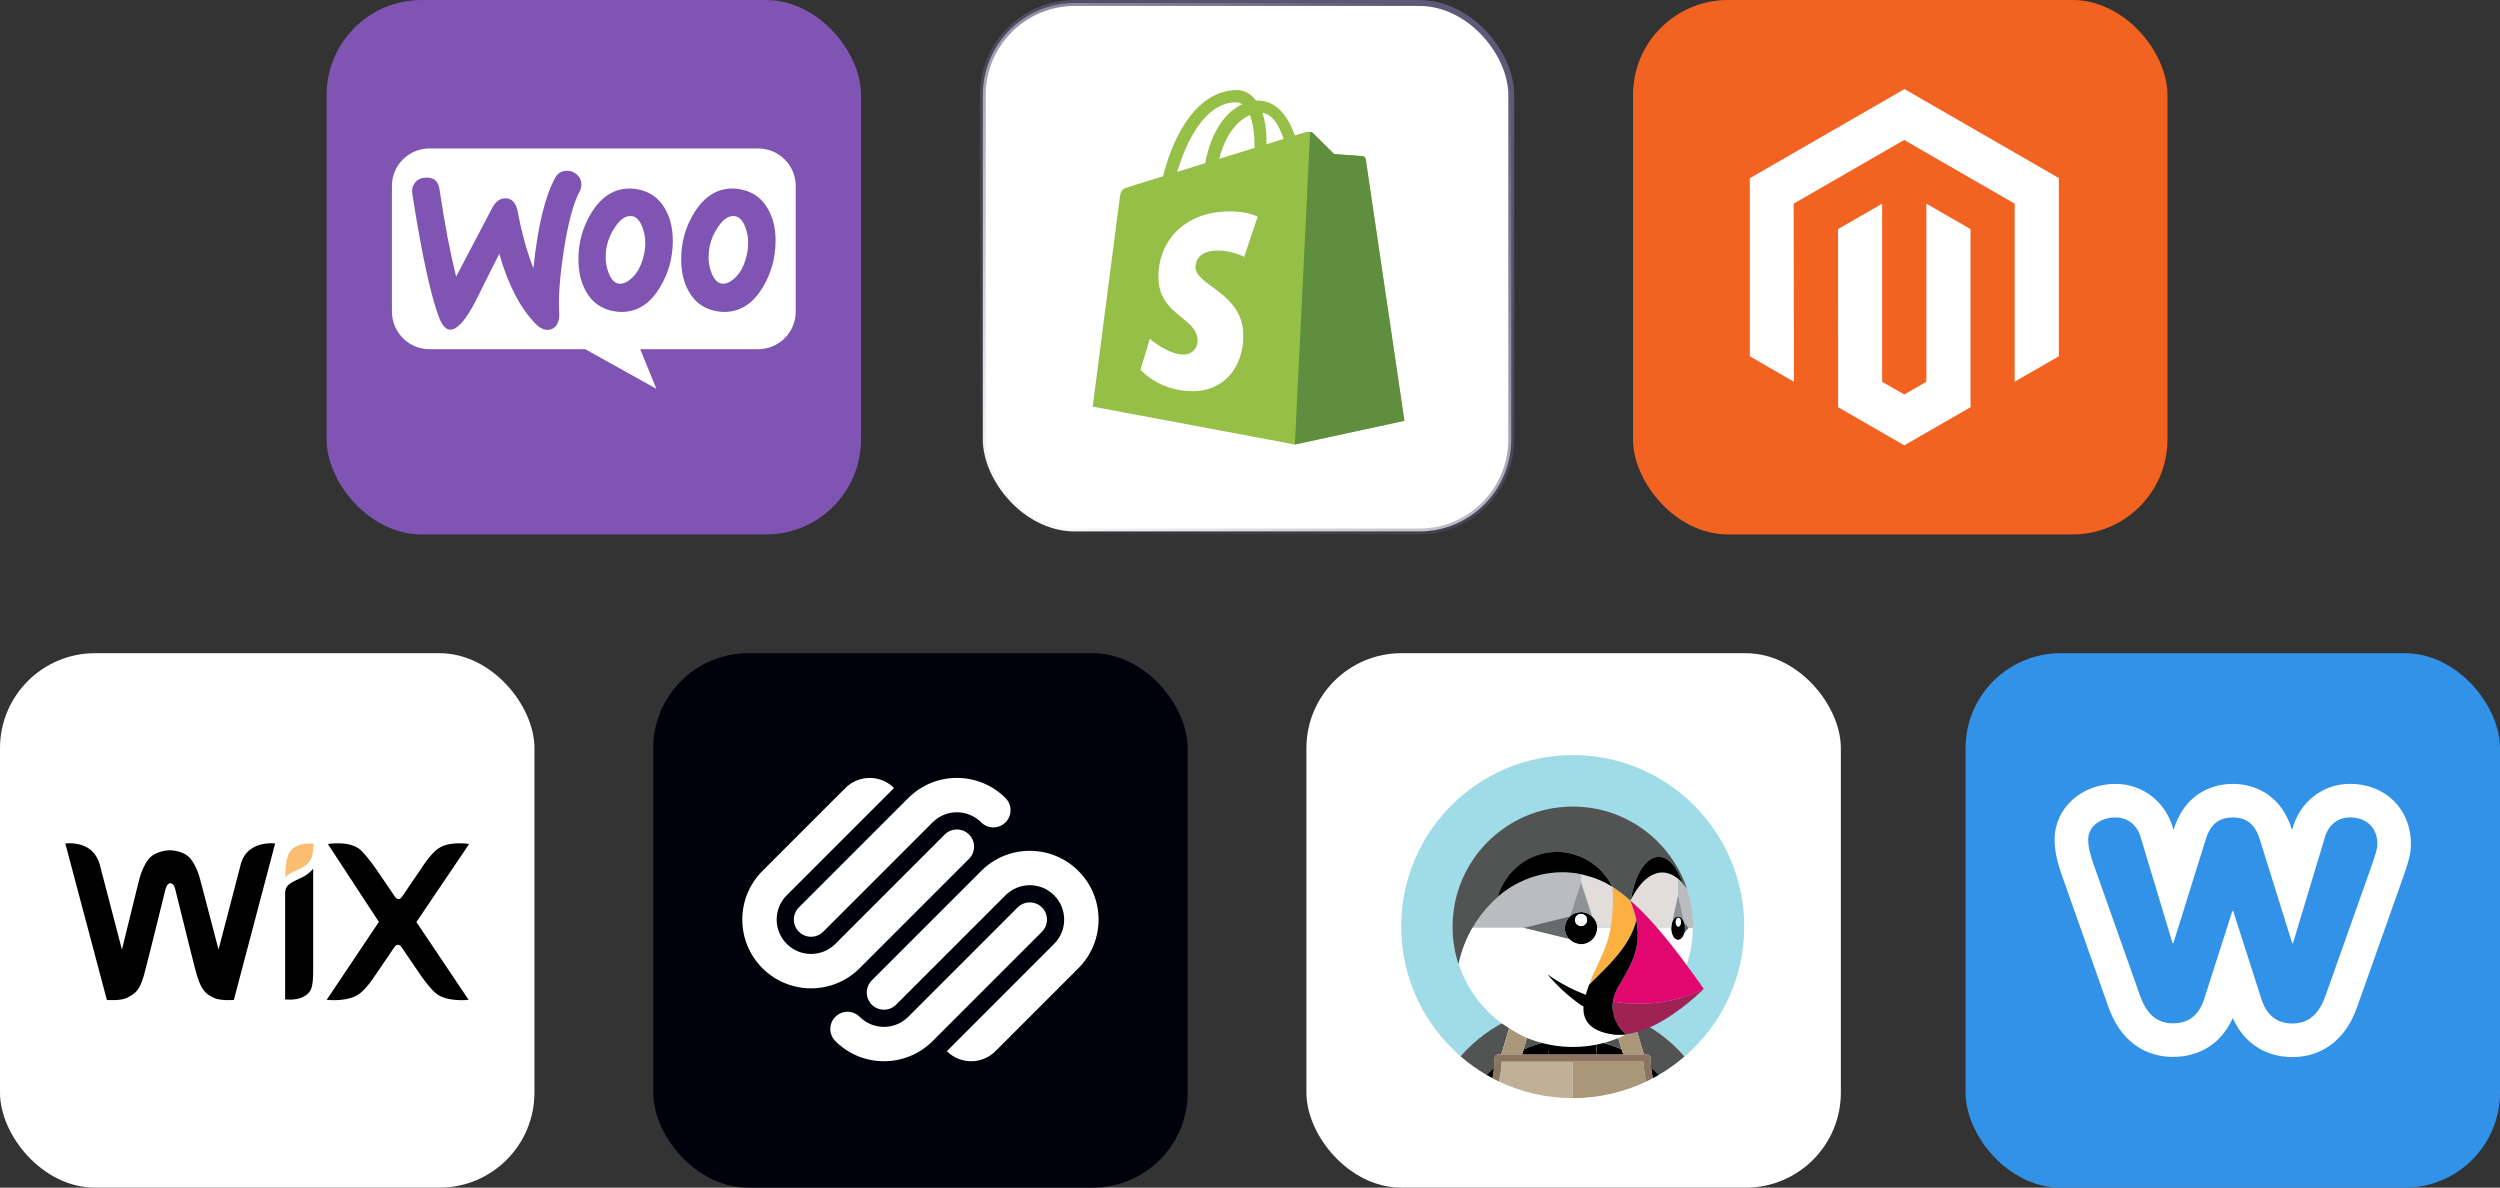
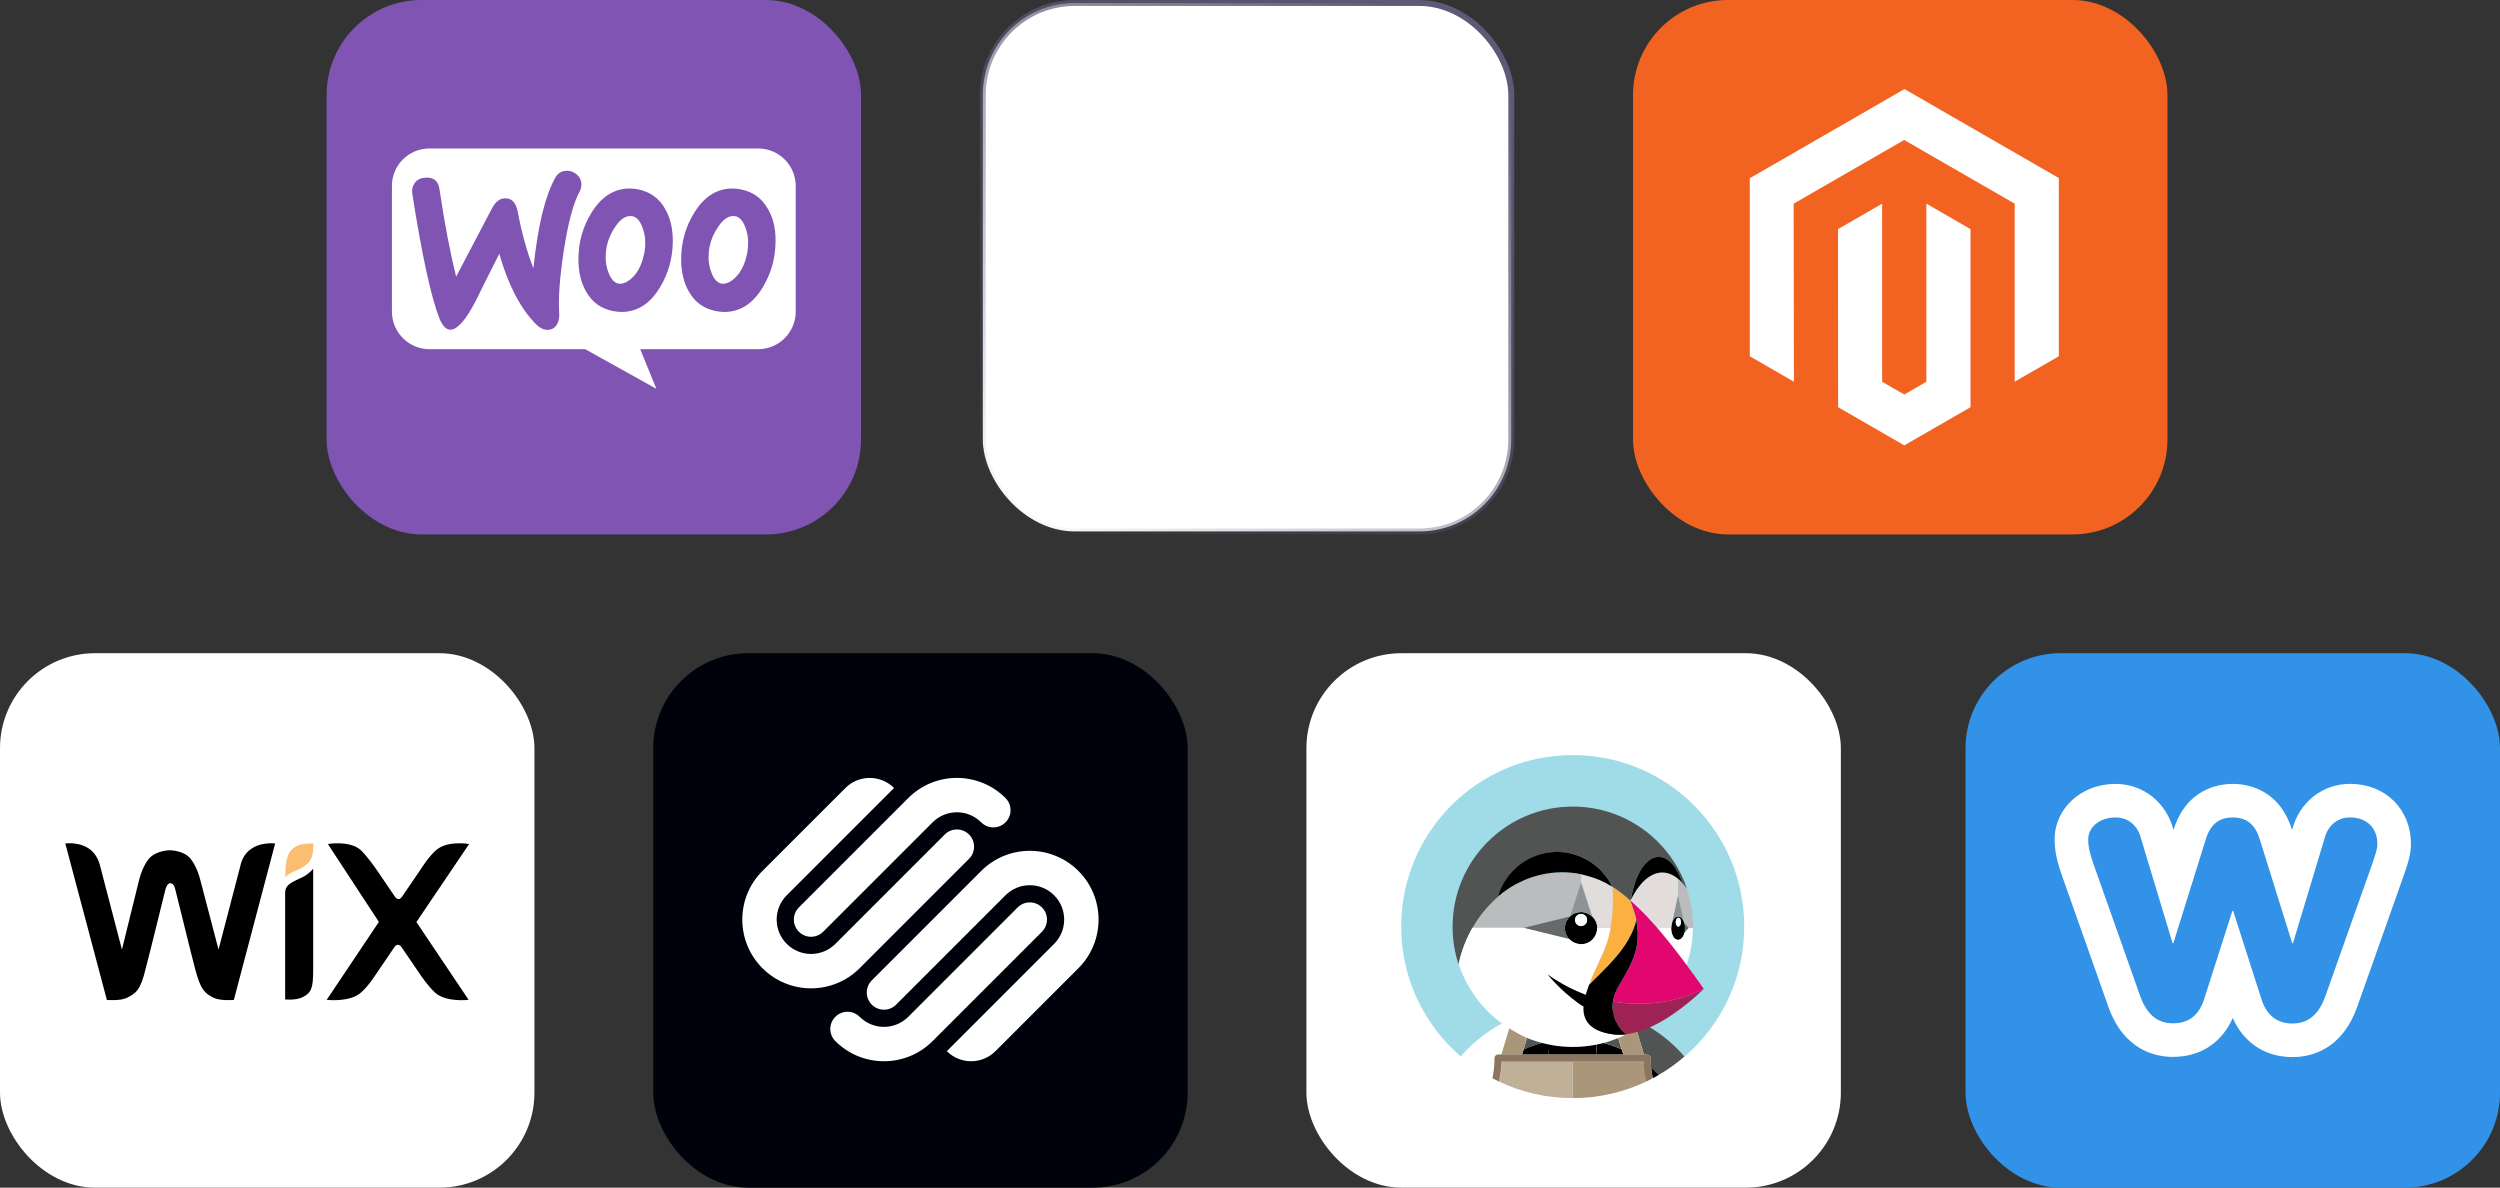
<svg xmlns="http://www.w3.org/2000/svg" width="421" height="200" viewBox="0 0 421 200" fill="none">
  <rect x="0" y="0" width="421" height="200" fill="#333333" stroke="none" />
  <rect x="55" width="90" height="90" rx="16" fill="#7F54B3" />
  <g clip-path="url(#clip0_17_291)">
    <path d="M72.311 25H127.662C131.165 25 134.001 27.835 134.001 31.339V52.467C134.001 55.97 131.165 58.806 127.662 58.806H107.813L110.537 65.478L98.555 58.806H72.339C68.837 58.806 66.001 55.97 66.001 52.467V31.339C65.973 27.863 68.808 25 72.311 25Z" fill="white" />
    <path d="M69.872 30.777C70.259 30.252 70.84 29.976 71.614 29.92C73.023 29.81 73.825 30.473 74.018 31.91C74.875 37.688 75.815 42.58 76.81 46.589L82.864 35.062C83.417 34.011 84.108 33.459 84.937 33.403C86.153 33.32 86.9 34.094 87.204 35.725C87.895 39.402 88.779 42.525 89.83 45.179C90.549 38.158 91.765 33.099 93.479 29.976C93.893 29.201 94.501 28.815 95.303 28.759C95.939 28.704 96.519 28.898 97.045 29.312C97.57 29.727 97.846 30.252 97.901 30.888C97.929 31.385 97.846 31.8 97.625 32.215C96.547 34.205 95.662 37.55 94.944 42.193C94.253 46.699 94.004 50.21 94.17 52.725C94.225 53.416 94.115 54.024 93.838 54.549C93.506 55.157 93.009 55.489 92.373 55.544C91.654 55.6 90.908 55.268 90.189 54.522C87.619 51.896 85.573 47.971 84.081 42.746C82.284 46.284 80.957 48.938 80.1 50.707C78.469 53.831 77.087 55.434 75.926 55.517C75.18 55.572 74.544 54.936 73.991 53.609C72.581 49.988 71.061 42.995 69.43 32.629C69.32 31.91 69.485 31.275 69.872 30.777L69.872 30.777ZM129.276 35.117C128.281 33.375 126.816 32.325 124.854 31.91C124.329 31.8 123.831 31.744 123.361 31.744C120.707 31.744 118.551 33.127 116.865 35.891C115.428 38.24 114.709 40.839 114.709 43.686C114.709 45.814 115.151 47.639 116.036 49.159C117.031 50.901 118.496 51.951 120.459 52.366C120.984 52.476 121.481 52.532 121.951 52.532C124.633 52.532 126.789 51.149 128.447 48.385C129.885 46.008 130.603 43.409 130.603 40.562C130.631 38.406 130.161 36.61 129.276 35.117ZM125.794 42.774C125.407 44.598 124.716 45.953 123.693 46.865C122.891 47.584 122.145 47.888 121.454 47.749C120.79 47.611 120.237 47.031 119.823 45.953C119.491 45.096 119.325 44.239 119.325 43.437C119.325 42.746 119.381 42.055 119.519 41.419C119.768 40.286 120.237 39.18 120.984 38.13C121.896 36.776 122.863 36.223 123.859 36.416C124.522 36.554 125.075 37.135 125.49 38.213C125.821 39.07 125.987 39.927 125.987 40.728C125.987 41.447 125.932 42.138 125.794 42.774ZM111.972 35.117C110.977 33.375 109.484 32.325 107.55 31.91C107.024 31.8 106.527 31.744 106.057 31.744C103.403 31.744 101.247 33.127 99.561 35.891C98.124 38.24 97.405 40.839 97.405 43.686C97.405 45.814 97.847 47.639 98.732 49.159C99.727 50.901 101.192 51.951 103.154 52.366C103.68 52.476 104.177 52.532 104.647 52.532C107.328 52.532 109.484 51.149 111.143 48.385C112.58 46.008 113.299 43.409 113.299 40.562C113.299 38.406 112.857 36.61 111.972 35.117ZM108.462 42.774C108.075 44.598 107.384 45.953 106.361 46.865C105.559 47.584 104.813 47.888 104.122 47.749C103.459 47.611 102.906 47.031 102.491 45.953C102.159 45.096 101.994 44.239 101.994 43.437C101.994 42.746 102.049 42.055 102.187 41.419C102.436 40.286 102.906 39.18 103.652 38.13C104.564 36.776 105.532 36.223 106.527 36.416C107.19 36.554 107.743 37.135 108.158 38.213C108.489 39.07 108.655 39.927 108.655 40.728C108.683 41.447 108.6 42.138 108.462 42.774Z" fill="#7F54B3" />
  </g>
  <rect x="165.5" y="0.5" width="89" height="89" rx="15.5" fill="#00020B" />
  <rect x="165.5" y="0.5" width="89" height="89" rx="15.5" fill="url(#paint0_linear_17_291)" fill-opacity="0.2" />
  <rect x="165.5" y="0.5" width="89" height="89" rx="15.5" fill="white" />
  <rect x="165.5" y="0.5" width="89" height="89" rx="15.5" stroke="url(#paint1_linear_17_291)" />
  <g clip-path="url(#clip1_17_291)">
    <path d="M229.984 26.782C229.943 26.482 229.68 26.316 229.463 26.298C229.246 26.28 224.658 25.94 224.658 25.94C224.658 25.94 221.471 22.776 221.122 22.426C220.772 22.076 220.088 22.183 219.823 22.261C219.784 22.272 219.127 22.475 218.04 22.811C216.976 19.748 215.097 16.934 211.792 16.934C211.701 16.934 211.607 16.938 211.513 16.943C210.573 15.7 209.409 15.16 208.404 15.16C200.705 15.16 197.027 24.784 195.874 29.674C192.883 30.601 190.758 31.26 190.486 31.345C188.817 31.869 188.764 31.922 188.545 33.495C188.38 34.686 184.011 68.473 184.011 68.473L218.054 74.851L236.5 70.861C236.5 70.861 230.025 27.082 229.984 26.782ZM216.158 23.393L213.278 24.285C213.279 24.082 213.28 23.882 213.28 23.664C213.28 21.76 213.016 20.227 212.592 19.012C214.295 19.226 215.429 21.164 216.158 23.393ZM210.479 19.39C210.953 20.576 211.261 22.279 211.261 24.576C211.261 24.693 211.26 24.801 211.259 24.91C209.385 25.49 207.35 26.12 205.309 26.752C206.455 22.331 208.602 20.195 210.479 19.39ZM208.192 17.225C208.524 17.225 208.859 17.338 209.18 17.558C206.712 18.719 204.068 21.643 202.951 27.482L198.248 28.939C199.556 24.485 202.663 17.225 208.192 17.225Z" fill="#95BF46" />
    <path d="M229.462 26.298C229.246 26.28 224.658 25.94 224.658 25.94C224.658 25.94 221.471 22.777 221.122 22.427C220.991 22.296 220.814 22.23 220.63 22.201L218.056 74.851L236.5 70.861C236.5 70.861 230.024 27.082 229.984 26.782C229.942 26.483 229.68 26.316 229.462 26.298Z" fill="#5E8E3E" />
    <path d="M211.792 36.49L209.518 43.256C209.518 43.256 207.525 42.192 205.082 42.192C201.501 42.192 201.321 44.439 201.321 45.006C201.321 48.096 209.376 49.28 209.376 56.517C209.376 62.212 205.764 65.879 200.894 65.879C195.051 65.879 192.062 62.242 192.062 62.242L193.627 57.072C193.627 57.072 196.699 59.709 199.291 59.709C200.985 59.709 201.674 58.376 201.674 57.401C201.674 53.37 195.065 53.191 195.065 46.568C195.065 40.993 199.066 35.599 207.143 35.599C210.255 35.599 211.792 36.49 211.792 36.49Z" fill="white" />
  </g>
  <rect x="275" width="90" height="90" rx="16" fill="#F26322" />
  <path d="M320.712 15L294.665 30.012V59.995L302.1 64.287L302.048 34.297L320.66 23.57L339.271 34.297V64.274L346.707 59.995V29.985L320.712 15Z" fill="white" />
  <path d="M324.4 64.28L320.686 66.436L316.952 64.3V34.297L309.523 38.582L309.536 68.572L320.679 75L331.836 68.572V38.582L324.4 34.297V64.28Z" fill="white" />
  <rect y="110" width="90" height="90" rx="16" fill="white" />
  <g clip-path="url(#clip2_17_291)">
    <path d="M49.919 142.503C48.608 143.159 48.039 144.383 48.039 147.707C48.039 147.707 48.695 147.051 49.745 146.657C50.51 146.373 51.056 146.001 51.45 145.717C52.587 144.864 52.762 143.837 52.762 142.044C52.74 142.044 50.947 141.935 49.919 142.503Z" fill="#FBBD71" />
    <path d="M41.895 143.268C40.758 144.208 40.474 145.826 40.474 145.826L36.801 159.908L33.783 148.385C33.499 147.16 32.931 145.652 32.078 144.602C31.028 143.268 28.842 143.181 28.579 143.181C28.383 143.181 26.218 143.268 25.081 144.602C24.228 145.652 23.66 147.16 23.376 148.385L20.533 159.908L16.86 145.826C16.86 145.826 16.576 144.318 15.439 143.268C13.646 141.65 11 142.044 11 142.044L17.997 168.391C17.997 168.391 20.271 168.588 21.408 168.019C22.916 167.254 23.682 166.708 24.534 163.1C25.387 159.886 27.661 150.527 27.836 149.872C27.924 149.587 28.12 148.735 28.689 148.735C29.257 148.735 29.454 149.5 29.541 149.872C29.738 150.527 31.99 159.886 32.843 163.1C33.783 166.686 34.439 167.254 35.97 168.019C37.107 168.588 39.381 168.391 39.381 168.391L46.334 142.044C46.334 142.044 43.688 141.672 41.895 143.268Z" fill="black" />
    <path d="M52.74 146.286C52.74 146.286 52.259 146.942 51.319 147.51C50.663 147.882 50.095 148.079 49.439 148.45C48.302 149.019 48.018 149.587 48.018 150.44V150.724V152.145V152.43V168.304C48.018 168.304 49.81 168.5 50.947 167.932C52.456 167.167 52.74 166.423 52.74 163.209V147.335V146.286Z" fill="black" />
    <path d="M70.123 155.272L79 142.131C79 142.131 75.327 141.475 73.424 143.181C72.2 144.23 70.976 146.198 70.976 146.198L67.761 150.921C67.565 151.205 67.39 151.402 67.106 151.402C66.821 151.402 66.537 151.118 66.45 150.921L63.235 146.198C63.235 146.198 61.923 144.318 60.786 143.181C58.906 141.475 55.211 142.131 55.211 142.131L63.804 155.25L55.014 168.369C55.014 168.369 58.884 168.85 60.786 167.145C62.011 166.095 63.148 164.302 63.148 164.302L66.362 159.579C66.559 159.295 66.734 159.098 67.018 159.098C67.302 159.098 67.587 159.383 67.674 159.579L70.888 164.302C70.888 164.302 72.113 166.095 73.249 167.145C75.13 168.85 78.913 168.369 78.913 168.369L70.123 155.272Z" fill="black" />
  </g>
  <rect x="110" y="110" width="90" height="90" rx="16" fill="#00020B" />
  <g clip-path="url(#clip3_17_291)">
    <path d="M163.186 140.531C162.056 139.401 160.223 139.401 159.094 140.531L140.674 158.951C138.412 161.211 134.748 161.211 132.488 158.951C130.226 156.69 130.226 153.025 132.488 150.763L150.553 132.699C148.292 130.438 144.627 130.438 142.366 132.699L128.393 146.671C123.873 151.193 123.873 158.522 128.393 163.044C132.915 167.566 140.245 167.566 144.766 163.044L163.186 144.625C164.316 143.494 164.316 141.661 163.186 140.531ZM169.326 134.392C164.804 129.869 157.475 129.869 152.953 134.392L134.534 152.81C133.405 153.94 133.405 155.774 134.534 156.904C135.664 158.034 137.496 158.034 138.627 156.904L157.048 138.485C159.308 136.224 162.972 136.224 165.233 138.485C166.364 139.615 168.196 139.615 169.326 138.485C170.457 137.354 170.457 135.522 169.326 134.392ZM175.466 152.81C174.336 151.681 172.503 151.681 171.373 152.81L152.953 171.23C150.693 173.49 147.027 173.49 144.766 171.23C143.637 170.1 141.805 170.1 140.674 171.23C139.542 172.361 139.542 174.194 140.674 175.323C145.194 179.844 152.525 179.844 157.047 175.323L175.466 156.904C176.596 155.774 176.596 153.94 175.466 152.81ZM181.607 146.671C177.085 142.15 169.755 142.15 165.234 146.671L146.813 165.091C145.683 166.22 145.683 168.054 146.813 169.184C147.944 170.315 149.777 170.315 150.907 169.184L169.326 150.765C171.586 148.504 175.252 148.504 177.512 150.765C179.773 153.025 179.773 156.69 177.512 158.951L159.448 177.016C161.708 179.276 165.372 179.276 167.634 177.016L181.607 163.044C186.128 158.522 186.128 151.192 181.607 146.671Z" fill="white" />
  </g>
  <rect x="220" y="110" width="90" height="90" rx="16" fill="white" />
  <g clip-path="url(#clip4_17_291)">
    <path d="M254.673 171.481C255.135 171.269 255.596 171.096 256.077 170.904C256.615 170.712 257.154 170.519 257.692 170.346C258.365 170.135 259.058 169.962 259.75 169.808C260.692 169.615 261.634 169.462 262.577 169.365C262.038 171.038 261.461 172.712 260.808 174.365C260.827 174.692 260.846 175 260.865 175.327C262.154 175.077 263.481 174.942 264.846 174.942C266.211 174.942 267.538 175.077 268.827 175.327C268.827 175 268.846 174.673 268.885 174.365C268.25 172.712 267.654 171.038 267.115 169.365C268.058 169.462 269.019 169.596 269.942 169.808C270.635 169.962 271.308 170.135 272 170.346C272.538 170.519 273.077 170.692 273.615 170.904C274.096 171.077 274.558 171.269 275.019 171.481C278.288 172.942 281.269 175.096 283.711 177.904C289.846 172.615 293.731 164.788 293.731 156.038C293.731 140.096 280.808 127.154 264.846 127.154C248.904 127.154 235.961 140.077 235.961 156.038C235.961 164.769 239.846 172.596 245.981 177.904C248.423 175.096 251.404 172.942 254.673 171.481Z" fill="#A0DBE8" />
    <path d="M256.577 176.712C257.923 176.115 259.365 175.654 260.846 175.365C260.846 175.038 260.827 174.712 260.788 174.404C261.423 172.75 262.019 171.077 262.558 169.404C261.615 169.5 260.654 169.635 259.731 169.846C259.038 170 258.365 170.173 257.673 170.385C257.135 170.558 256.596 170.731 256.058 170.942L258.154 171.462L256.577 176.712Z" fill="#525353" />
-     <path d="M251.615 179.808C251.673 179.269 251.692 178.731 251.692 178.173C251.692 177.846 251.961 177.577 252.288 177.577H252.808L254.654 171.462C251.385 172.923 248.404 175.077 245.961 177.885C247.308 179.058 248.769 180.096 250.308 181C250.75 180.596 251.173 180.192 251.615 179.808Z" fill="#525353" />
    <path d="M275 171.481L276.846 177.596H277.365C277.692 177.596 277.962 177.865 277.962 178.192C277.962 178.75 278 179.288 278.038 179.827C278.481 180.211 278.923 180.596 279.327 181.019C280.885 180.115 282.327 179.077 283.673 177.904C281.25 175.096 278.269 172.942 275 171.481Z" fill="#525353" />
    <path d="M271.481 171.423L273.577 170.904C273.039 170.712 272.5 170.519 271.962 170.346C271.289 170.135 270.596 169.962 269.904 169.808C268.962 169.615 268.019 169.462 267.077 169.365C267.616 171.039 268.193 172.712 268.846 174.365C268.827 174.692 268.808 175 268.789 175.327C270.289 175.615 271.712 176.077 273.058 176.673L271.481 171.423Z" fill="#525353" />
    <path d="M264.827 177.596H268.904C268.827 176.846 268.788 176.096 268.808 175.366C267.519 175.116 266.192 174.981 264.827 174.981C263.462 174.981 262.135 175.116 260.846 175.366C260.865 176.116 260.827 176.846 260.75 177.596H264.827Z" fill="black" />
-     <path d="M250.327 181C250.654 181.192 251 181.385 251.346 181.577C251.462 181 251.558 180.404 251.616 179.808C251.173 180.192 250.75 180.596 250.327 181Z" fill="black" />
    <path d="M256.308 177.596H260.769C260.846 176.846 260.885 176.096 260.865 175.365C259.365 175.654 257.942 176.115 256.596 176.712L256.308 177.596Z" fill="black" />
    <path d="M278.058 179.808C278.115 180.404 278.211 181 278.327 181.577C278.673 181.404 279 181.211 279.346 181C278.923 180.596 278.5 180.192 278.058 179.808Z" fill="black" />
    <path d="M273.366 177.596L273.096 176.712C271.75 176.115 270.308 175.654 268.827 175.365C268.808 176.115 268.846 176.846 268.923 177.596H273.366Z" fill="black" />
    <path d="M256.308 177.596L256.577 176.712L258.173 171.423L256.077 170.904C255.596 171.077 255.135 171.269 254.673 171.481L252.827 177.596H254.808H256.308Z" fill="#AA9678" />
    <path d="M273.096 176.712L273.365 177.596H274.865H276.846L275 171.481C274.538 171.269 274.077 171.096 273.596 170.904L271.5 171.423L273.096 176.712Z" fill="#AA9678" />
    <path d="M252.885 178.827C252.904 178.808 252.923 178.808 252.942 178.789H252.885C252.885 178.789 252.885 178.808 252.885 178.827Z" fill="#C0B098" />
    <path d="M264.827 178.789H260.577H255.942H252.942C252.923 178.808 252.904 178.808 252.885 178.827C252.846 179.962 252.692 181.058 252.442 182.135C256.192 183.923 260.385 184.923 264.827 184.923V178.789Z" fill="#C0B098" />
    <path d="M276.789 178.789H276.731C276.75 178.808 276.769 178.808 276.789 178.827C276.789 178.808 276.789 178.789 276.789 178.789Z" fill="#AA9678" />
-     <path d="M276.731 178.789H273.731H269.077H264.827V184.923C269.25 184.923 273.462 183.923 277.212 182.135C276.962 181.058 276.808 179.942 276.769 178.827C276.769 178.808 276.75 178.789 276.731 178.789Z" fill="#AA9678" />
+     <path d="M276.731 178.789H273.731H269.077H264.827V184.923C269.25 184.923 273.462 183.923 277.212 182.135C276.769 178.808 276.75 178.789 276.731 178.789Z" fill="#AA9678" />
    <path d="M278.058 179.808C278 179.269 277.981 178.731 277.981 178.173C277.981 177.846 277.712 177.577 277.385 177.577H276.866H274.846H273.346H268.885H264.808H260.731H256.269H254.769H252.789H252.269C251.943 177.577 251.673 177.846 251.673 178.173C251.673 178.731 251.635 179.269 251.596 179.808C251.539 180.404 251.443 181 251.327 181.577C251.693 181.769 252.058 181.962 252.423 182.135C252.673 181.058 252.827 179.942 252.866 178.827C252.866 178.808 252.866 178.808 252.866 178.788H252.923H255.923H260.558H264.808H269.077H273.712H276.712H276.769C276.769 178.808 276.769 178.808 276.769 178.827C276.808 179.962 276.962 181.058 277.212 182.135C277.577 181.962 277.943 181.769 278.308 181.577C278.193 181 278.116 180.404 278.058 179.808Z" fill="#8B7460" />
    <path d="M273.096 173.462C273 173.366 272.923 173.25 272.827 173.135C272.923 173.269 273.019 173.366 273.096 173.462Z" fill="#525353" />
    <path d="M284.058 149.616C283.808 149.27 283.558 148.962 283.308 148.693C283.192 148.558 283.077 148.443 282.962 148.327C282.923 148.289 282.865 148.25 282.827 148.212C282.75 148.135 282.673 148.077 282.596 148.02V150.712L283.615 155.423C283.635 155.462 283.635 155.5 283.654 155.539L284.365 156.346H285.115C285.115 156.27 285.115 156.212 285.115 156.135C285.115 153.904 284.75 151.77 284.096 149.77C284.077 149.693 284.077 149.654 284.058 149.616Z" fill="#BBBCBD" />
    <path d="M283.731 155.866V155.885C283.731 155.885 283.731 155.885 283.731 155.904C283.75 156.019 283.75 156.135 283.75 156.25C283.75 156.269 283.75 156.289 283.75 156.308C283.75 156.327 283.75 156.346 283.75 156.366C283.75 156.481 283.75 156.596 283.731 156.692V156.712V156.731C283.711 156.846 283.692 156.962 283.673 157.077L284.384 156.289L283.673 155.481C283.692 155.616 283.711 155.731 283.731 155.866Z" fill="#676A6A" />
    <path d="M283.712 156.769C283.712 156.75 283.712 156.75 283.712 156.731C283.731 156.616 283.731 156.5 283.731 156.404C283.731 156.385 283.731 156.346 283.731 156.327C283.731 156.308 283.731 156.289 283.731 156.25C283.731 156.135 283.731 156.019 283.712 155.904C283.712 155.885 283.712 155.885 283.712 155.866C283.692 155.75 283.673 155.635 283.654 155.519C283.635 155.481 283.635 155.443 283.615 155.404C283.539 155.173 283.462 154.981 283.346 154.808C283.327 154.789 283.308 154.769 283.308 154.75C283.269 154.712 283.25 154.673 283.212 154.635C283.173 154.577 283.115 154.539 283.058 154.5C283.039 154.481 283.019 154.481 283 154.462C282.962 154.423 282.904 154.404 282.865 154.385C282.846 154.385 282.827 154.366 282.808 154.366C282.75 154.346 282.673 154.327 282.596 154.327C282.519 154.327 282.462 154.346 282.385 154.366C282.365 154.366 282.346 154.385 282.327 154.385C282.289 154.404 282.231 154.423 282.192 154.462C282.173 154.481 282.154 154.481 282.135 154.5C282.077 154.539 282.039 154.596 281.981 154.635C281.942 154.673 281.923 154.712 281.885 154.75C281.865 154.769 281.846 154.789 281.846 154.808C281.731 154.981 281.635 155.173 281.577 155.404V155.423C281.539 155.519 281.519 155.635 281.5 155.75C281.5 155.789 281.481 155.808 281.481 155.846C281.462 155.981 281.462 156.096 281.442 156.231C281.442 156.25 281.442 156.269 281.442 156.289C281.442 157.385 281.962 158.289 282.596 158.289C282.712 158.289 282.808 158.25 282.923 158.212C282.942 158.212 282.962 158.193 282.981 158.193C283.019 158.173 283.058 158.135 283.096 158.116C283.115 158.096 283.135 158.077 283.154 158.058C283.212 158.019 283.25 157.962 283.308 157.904C283.346 157.866 283.365 157.827 283.404 157.769C283.423 157.731 283.442 157.712 283.462 157.673C283.5 157.616 283.519 157.558 283.558 157.481C283.577 157.462 283.577 157.443 283.596 157.404C283.635 157.308 283.654 157.212 283.692 157.116C283.692 157 283.712 156.885 283.712 156.769ZM282.635 156.039C282.385 156.039 282.192 155.712 282.192 155.289C282.192 154.885 282.385 154.539 282.635 154.539C282.885 154.539 283.077 154.866 283.077 155.289C283.077 155.712 282.865 156.039 282.635 156.039Z" fill="black" />
    <path d="M282.635 156.039C282.879 156.039 283.077 155.703 283.077 155.289C283.077 154.875 282.879 154.539 282.635 154.539C282.39 154.539 282.192 154.875 282.192 155.289C282.192 155.703 282.39 156.039 282.635 156.039Z" fill="white" />
    <path d="M281.558 155.404C281.635 155.173 281.711 154.981 281.827 154.808C281.846 154.789 281.865 154.77 281.865 154.75C281.904 154.712 281.923 154.673 281.961 154.635C282 154.577 282.058 154.539 282.115 154.5C282.135 154.481 282.154 154.481 282.173 154.462C282.211 154.423 282.269 154.404 282.308 154.385C282.327 154.385 282.346 154.366 282.365 154.366C282.423 154.346 282.5 154.327 282.577 154.327C282.654 154.327 282.711 154.346 282.788 154.366C282.808 154.366 282.827 154.385 282.846 154.385C282.885 154.404 282.942 154.423 282.981 154.462C283 154.481 283.019 154.481 283.038 154.5C283.096 154.539 283.135 154.596 283.192 154.635C283.231 154.673 283.25 154.712 283.288 154.75C283.308 154.77 283.327 154.789 283.327 154.808C283.442 154.981 283.538 155.173 283.596 155.404L282.577 150.693L281.558 155.404Z" fill="#909393" />
    <path d="M268.962 156.27C268.962 156.173 268.962 156.077 268.942 155.981C268.923 155.885 268.923 155.808 268.904 155.712C268.885 155.616 268.865 155.539 268.827 155.462C268.808 155.385 268.769 155.289 268.731 155.212C268.692 155.135 268.654 155.058 268.615 154.981C268.481 154.75 268.327 154.539 268.135 154.366C267.885 154.135 267.596 153.943 267.288 153.808C267.135 153.75 266.962 153.693 266.808 153.654C266.808 153.654 266.808 153.654 266.788 153.654C266.615 153.616 266.442 153.596 266.269 153.596C266.096 153.596 265.923 153.616 265.75 153.654H265.731C265.558 153.693 265.404 153.731 265.25 153.789C265.25 153.789 265.25 153.789 265.231 153.789C265.077 153.846 264.923 153.923 264.788 154.02C264.654 154.116 264.519 154.212 264.404 154.327H264.385C264.192 154.52 264.019 154.731 263.885 154.962C263.846 155.039 263.808 155.116 263.769 155.193C263.769 155.193 263.769 155.212 263.75 155.212C263.712 155.289 263.692 155.346 263.673 155.423C263.673 155.443 263.654 155.443 263.654 155.462C263.635 155.539 263.615 155.596 263.596 155.673C263.596 155.693 263.577 155.712 263.577 155.731C263.558 155.808 263.558 155.866 263.538 155.943C263.538 155.962 263.538 155.981 263.519 156C263.519 156.096 263.5 156.193 263.5 156.289C263.5 156.462 263.519 156.635 263.558 156.808C263.558 156.808 263.558 156.808 263.558 156.827C263.596 157 263.635 157.154 263.712 157.327C263.846 157.635 264.038 157.923 264.269 158.173C264.462 158.366 264.673 158.539 264.904 158.673C264.981 158.712 265.058 158.75 265.135 158.789H265.154C265.231 158.827 265.308 158.846 265.365 158.866C265.385 158.866 265.385 158.866 265.404 158.885C265.481 158.904 265.538 158.923 265.615 158.943C265.635 158.943 265.654 158.962 265.673 158.962C265.75 158.981 265.808 158.981 265.885 159C265.904 159 265.923 159 265.942 159.02C266.038 159.02 266.135 159.039 266.231 159.039C266.615 159.039 266.962 158.962 267.288 158.827C267.442 158.75 267.596 158.673 267.75 158.577C268.038 158.385 268.288 158.135 268.481 157.846C268.577 157.693 268.654 157.539 268.731 157.385C268.865 157.058 268.942 156.693 268.942 156.327V156.308C268.962 156.27 268.962 156.27 268.962 156.27ZM266.25 155.943C265.692 155.943 265.231 155.481 265.231 154.923C265.231 154.366 265.692 153.904 266.25 153.904C266.808 153.904 267.269 154.366 267.269 154.923C267.269 155.481 266.808 155.943 266.25 155.943Z" fill="black" />
    <path d="M266.25 155.943C266.813 155.943 267.269 155.486 267.269 154.923C267.269 154.36 266.813 153.904 266.25 153.904C265.687 153.904 265.231 154.36 265.231 154.923C265.231 155.486 265.687 155.943 266.25 155.943Z" fill="white" />
    <path d="M264.365 154.327L266.25 148.577C266.25 148.577 266.25 148.231 266.25 147.904C266.25 147.808 266.25 147.712 266.25 147.635C266.25 147.596 266.25 147.577 266.25 147.558C266.25 147.519 266.25 147.481 266.25 147.443C266.25 147.423 266.25 147.385 266.25 147.366C266.25 147.346 266.25 147.308 266.25 147.289C266.25 147.269 266.25 147.25 266.25 147.25C266.25 147.231 266.25 147.231 266.25 147.231C265.211 147.019 264.135 146.904 263.038 146.904C262.673 146.904 262.308 146.923 261.942 146.943C261.885 146.943 261.846 146.943 261.788 146.962C259.904 147.096 258.058 147.596 256.346 148.385C254.885 149.058 253.5 149.943 252.288 150.981C251.961 151.269 251.635 151.558 251.327 151.866C251.269 151.923 251.211 151.981 251.154 152.039C250.865 152.327 250.577 152.635 250.308 152.943C250.25 153.019 250.192 153.077 250.135 153.154C249.865 153.481 249.596 153.808 249.346 154.135C249.327 154.154 249.308 154.193 249.288 154.212C249.058 154.539 248.827 154.866 248.596 155.212C248.558 155.269 248.5 155.346 248.461 155.404C248.288 155.693 248.115 155.981 247.961 156.269H256.481H256.5L264.365 154.327Z" fill="#BBBCBD" />
    <path d="M271.577 153.692C271.596 153.462 271.615 153.25 271.615 153.019C271.635 152.712 271.635 152.423 271.654 152.116C271.654 151.885 271.654 151.654 271.654 151.404C271.654 151.327 271.654 151.269 271.654 151.192C271.654 150.577 271.615 149.981 271.596 149.366C271.596 149.366 271.577 149.366 271.577 149.346C271.577 149.346 271.558 149.346 271.558 149.327C271.442 149.269 271.173 149.116 270.923 148.962H270.904C270.846 148.923 270.789 148.885 270.731 148.866C270.692 148.846 270.654 148.808 270.615 148.789L270.596 148.769C270.558 148.75 270.519 148.731 270.5 148.712C270.115 148.5 269.712 148.327 269.308 148.154C268.346 147.75 267.039 147.385 266.289 147.212V147.731V147.846V147.885C266.289 148.231 266.289 148.558 266.289 148.558L268.154 154.289C268.346 154.462 268.519 154.673 268.635 154.904C268.673 154.981 268.712 155.058 268.75 155.135C268.789 155.212 268.827 155.289 268.846 155.385C268.865 155.462 268.904 155.558 268.923 155.635C268.942 155.731 268.962 155.808 268.962 155.904C268.981 156 268.981 156.096 268.981 156.192V156.212H271.25C271.404 155.385 271.519 154.539 271.577 153.692C271.577 153.712 271.577 153.731 271.577 153.692Z" fill="#E2DDDB" />
    <path d="M268.981 164.462C269.5 163.943 269.981 163.462 270.443 162.981C270.712 162.693 270.981 162.404 271.25 162.135C273.154 160.077 274.539 158.135 275.385 155.654C275.404 155.597 275.423 155.52 275.443 155.423C275.443 155.404 275.443 155.404 275.443 155.385C275.462 155.289 275.481 155.193 275.5 155.077C275.5 155 275.519 154.923 275.519 154.847C275.308 153.77 274.904 152.712 274.539 151.673C274.539 151.673 274.539 151.673 274.539 151.693C274.539 151.693 274.539 151.693 274.519 151.673C274.443 151.616 274.385 151.539 274.308 151.481C274.096 151.289 273.885 151.097 273.654 150.904C272.981 150.347 272.289 149.827 271.558 149.385C271.596 150 271.616 150.597 271.616 151.212C271.616 151.289 271.616 151.347 271.616 151.423C271.616 151.654 271.616 151.885 271.616 152.135C271.616 152.443 271.596 152.75 271.577 153.039C271.558 153.27 271.558 153.481 271.539 153.712C271.539 153.731 271.539 153.75 271.539 153.789C271.462 154.635 271.366 155.481 271.212 156.308L270.943 157.577C270.385 159.847 269.25 161.885 268.327 164C268.077 164.558 267.846 165.135 267.635 165.712C267.616 165.77 267.596 165.827 267.577 165.885C267.866 165.577 268.135 165.308 268.327 165.116C268.577 164.866 268.769 164.654 268.981 164.462Z" fill="#FBB040" />
    <path d="M264.385 154.327C264.5 154.212 264.635 154.116 264.769 154.019C264.904 153.923 265.058 153.846 265.212 153.789C265.212 153.789 265.212 153.789 265.231 153.789C265.385 153.731 265.539 153.673 265.712 153.654H265.731C265.904 153.616 266.077 153.596 266.25 153.596C266.423 153.596 266.596 153.616 266.769 153.654C266.769 153.654 266.769 153.654 266.789 153.654C266.962 153.692 267.116 153.731 267.269 153.808C267.577 153.942 267.866 154.116 268.116 154.366L266.25 148.635L264.385 154.327Z" fill="#909393" />
    <path d="M263.731 157.327C263.673 157.173 263.615 157 263.577 156.827C263.577 156.827 263.577 156.827 263.577 156.808C263.538 156.635 263.519 156.462 263.519 156.289C263.519 156.193 263.519 156.096 263.538 156C263.538 155.981 263.538 155.962 263.558 155.943C263.558 155.866 263.577 155.808 263.596 155.731C263.596 155.712 263.615 155.693 263.615 155.673C263.635 155.596 263.654 155.539 263.673 155.462C263.673 155.443 263.692 155.443 263.692 155.423C263.712 155.346 263.75 155.269 263.769 155.212C263.769 155.212 263.769 155.193 263.788 155.193C263.827 155.116 263.865 155.039 263.904 154.962C264.038 154.731 264.212 154.519 264.404 154.327L256.519 156.269H256.5L264.308 158.173C264.058 157.943 263.865 157.654 263.731 157.327Z" fill="#676A6A" />
    <path d="M281.462 155.846C281.462 155.808 281.481 155.769 281.481 155.75C281.5 155.635 281.519 155.519 281.558 155.423C281.558 155.404 281.558 155.404 281.558 155.385L282.577 150.673V147.981C281.731 147.289 280.846 146.904 279.904 146.904C278.712 146.904 277.615 147.558 276.789 148.366C275.885 149.25 275.192 150.366 274.615 151.481C274.596 151.539 274.558 151.577 274.539 151.635C274.712 151.789 274.885 151.943 275.058 152.096C275.442 152.443 275.827 152.808 276.192 153.173C276.365 153.346 276.539 153.519 276.712 153.693C276.885 153.885 277.077 154.058 277.25 154.25C277.481 154.5 277.712 154.731 277.923 154.981C278.019 155.077 278.115 155.193 278.212 155.289C278.481 155.596 278.75 155.885 279.019 156.193C279.058 156.231 279.096 156.269 279.116 156.289H281.442C281.442 156.269 281.442 156.25 281.442 156.231C281.442 156.116 281.442 155.981 281.462 155.846Z" fill="#E2DDDB" />
    <path d="M246.558 159.25C246.558 159.231 246.577 159.212 246.577 159.193C246.731 158.808 246.884 158.423 247.058 158.039C247.096 157.923 247.154 157.827 247.211 157.731C247.346 157.423 247.5 157.135 247.654 156.846C247.711 156.731 247.769 156.616 247.846 156.481C247.884 156.423 247.923 156.346 247.961 156.289C248.134 156 248.288 155.712 248.461 155.423C248.5 155.366 248.558 155.289 248.596 155.231C248.808 154.885 249.038 154.558 249.288 154.231C249.308 154.212 249.327 154.173 249.346 154.154C249.596 153.808 249.865 153.481 250.134 153.173C250.192 153.096 250.25 153.039 250.308 152.962C250.577 152.654 250.865 152.346 251.154 152.058C251.211 152 251.269 151.943 251.327 151.885C251.634 151.577 251.942 151.289 252.288 151C253.577 146.654 257.558 143.481 262.25 143.481C264.134 143.481 266.019 144.019 267.634 145.019C269.288 146.039 270.634 147.519 271.5 149.231C271.5 149.231 271.5 149.25 271.519 149.25C271.538 149.289 271.558 149.327 271.596 149.385C272.327 149.827 273.019 150.346 273.692 150.904C273.923 151.096 274.134 151.289 274.346 151.481C274.423 151.539 274.481 151.616 274.558 151.673C274.577 151.616 274.596 151.577 274.634 151.519C275.288 147.346 277.134 144.327 279.308 144.327C280.942 144.327 282.404 146.039 283.288 148.673V148.693C283.538 148.962 283.788 149.269 284.038 149.596C284.038 149.596 284.038 149.616 284.058 149.616C284.077 149.654 284.077 149.693 284.096 149.731L284.058 149.596C281.346 141.596 273.788 135.827 264.865 135.827C253.673 135.827 244.615 144.885 244.615 156.077C244.615 158.289 244.961 160.404 245.615 162.385C245.615 162.385 245.615 162.385 245.615 162.366C245.75 161.769 245.904 161.173 246.077 160.596C246.231 160.135 246.384 159.693 246.558 159.25Z" fill="#525353" />
    <path d="M284.366 156.308L283.654 157.096C283.635 157.193 283.596 157.289 283.558 157.385C283.558 157.404 283.539 157.423 283.519 157.462C283.5 157.519 283.462 157.596 283.423 157.654C283.404 157.693 283.385 157.712 283.366 157.75C283.327 157.789 283.308 157.846 283.269 157.885C283.231 157.943 283.173 158 283.116 158.039C283.096 158.058 283.077 158.077 283.058 158.096C283.019 158.135 282.981 158.154 282.943 158.173C282.923 158.173 282.904 158.193 282.885 158.193C282.789 158.25 282.673 158.269 282.558 158.269C281.923 158.269 281.404 157.385 281.404 156.269H279.077C279.519 156.769 279.943 157.269 280.346 157.789L280.366 157.808C280.769 158.308 281.173 158.808 281.577 159.308C281.596 159.327 281.616 159.366 281.635 159.385C282.019 159.866 282.385 160.346 282.75 160.827C282.789 160.866 282.827 160.923 282.866 160.962C283.25 161.481 283.635 162 284.019 162.5C284.019 162.5 284.019 162.5 284.019 162.519C284.693 160.539 285.058 158.443 285.077 156.25L284.366 156.308Z" fill="white" />
    <path d="M261.788 146.942C261.846 146.942 261.885 146.942 261.942 146.923C262.308 146.904 262.673 146.885 263.038 146.885C264.135 146.885 265.212 147 266.25 147.212C266.25 147.212 266.25 147.212 266.25 147.231C266.25 147.231 266.25 147.25 266.25 147.269C266.25 147.289 266.25 147.308 266.25 147.346C266.25 147.366 266.25 147.385 266.25 147.423C266.25 147.462 266.25 147.5 266.25 147.539C266.25 147.558 266.25 147.596 266.25 147.616C266.25 147.654 266.25 147.692 266.25 147.731V147.212C266.981 147.385 268.288 147.75 269.269 148.154C269.673 148.327 270.077 148.519 270.462 148.712C270.481 148.712 270.519 148.731 270.558 148.769C270.558 148.769 270.577 148.769 270.577 148.789C270.615 148.808 270.654 148.827 270.692 148.866C270.75 148.904 270.808 148.923 270.865 148.962H270.885C271.135 149.096 271.404 149.269 271.519 149.327C271.538 149.327 271.538 149.346 271.538 149.346L271.558 149.366C271.538 149.327 271.519 149.289 271.481 149.231C271.481 149.231 271.481 149.212 271.462 149.212C270.596 147.481 269.231 146 267.596 145C265.981 144.019 264.096 143.462 262.212 143.462C257.519 143.462 253.538 146.635 252.25 150.981C253.481 149.923 254.846 149.039 256.308 148.385C258.058 147.577 259.923 147.096 261.788 146.942Z" fill="black" />
    <path d="M276.808 148.385C277.635 147.577 278.731 146.923 279.923 146.923C280.865 146.923 281.769 147.308 282.596 148C282.673 148.058 282.75 148.135 282.827 148.192C282.865 148.231 282.923 148.269 282.962 148.308C283.077 148.423 283.192 148.539 283.308 148.673V148.654C282.404 146.019 280.961 144.308 279.327 144.308C277.154 144.308 275.308 147.308 274.654 151.5C275.192 150.385 275.904 149.269 276.808 148.385Z" fill="black" />
    <path d="M257.616 174.981C257.808 175.058 257.981 175.116 258.173 175.173C260.269 175.904 262.519 176.308 264.866 176.308C267.539 176.308 270.096 175.789 272.423 174.846C272.539 174.789 272.673 174.75 272.789 174.692C272.981 174.616 273.192 174.519 273.385 174.423C273.558 174.346 273.731 174.269 273.904 174.173C273.866 174.173 273.827 174.192 273.789 174.192C273.058 174.269 272.346 174.289 271.635 174.173C267.462 173.577 266.539 171.558 266.673 169.481C266.366 169.308 266.077 169.116 265.75 168.885C262.539 166.558 260.635 164.077 260.635 164.077C260.635 164.077 263.116 165.981 266.808 167.423C266.885 167.462 266.962 167.481 267.039 167.519C267.212 166.923 267.423 166.346 267.596 165.846C267.616 165.789 267.635 165.731 267.654 165.673C267.866 165.096 268.096 164.519 268.346 163.962C269.269 161.846 270.404 159.789 270.962 157.539L271.231 156.269H268.962V156.289C268.962 156.673 268.885 157.019 268.75 157.346C268.673 157.5 268.596 157.673 268.5 157.808C268.308 158.096 268.058 158.346 267.769 158.539C267.616 158.635 267.462 158.712 267.308 158.789C266.981 158.923 266.616 159 266.25 159C266.154 159 266.058 159 265.962 158.981C265.942 158.981 265.923 158.981 265.904 158.962C265.827 158.962 265.769 158.942 265.692 158.923C265.673 158.923 265.654 158.904 265.635 158.904C265.558 158.885 265.5 158.866 265.423 158.846C265.404 158.846 265.404 158.846 265.385 158.827C265.308 158.808 265.231 158.769 265.173 158.75H265.154C265.077 158.712 265 158.673 264.923 158.635C264.692 158.5 264.481 158.346 264.289 158.135L256.481 156.231H247.962C247.923 156.289 247.885 156.366 247.846 156.423C247.789 156.539 247.712 156.654 247.654 156.789C247.5 157.077 247.346 157.385 247.212 157.673C247.154 157.769 247.116 157.885 247.058 157.981C246.885 158.366 246.731 158.75 246.577 159.135C246.577 159.154 246.558 159.173 246.558 159.192C246.385 159.635 246.231 160.096 246.096 160.558C245.923 161.135 245.769 161.731 245.635 162.327C246.981 166.423 249.577 169.942 253 172.404C253.096 172.481 253.212 172.539 253.308 172.616C253.885 173.019 254.481 173.404 255.096 173.731C255.904 174.231 256.75 174.635 257.616 174.981Z" fill="white" />
    <path d="M271.596 168.673C271.557 168.885 271.538 169.097 271.538 169.308C271.519 169.673 271.557 170.039 271.615 170.366C271.654 170.597 271.692 170.808 271.75 171.02C271.846 171.327 271.942 171.616 272.077 171.885C272.211 172.154 272.346 172.404 272.481 172.616C272.519 172.693 272.577 172.77 272.615 172.827C272.692 172.923 272.75 173.02 272.827 173.116C272.923 173.231 273.019 173.347 273.096 173.443C273.461 173.866 273.769 174.097 273.769 174.097C273.769 174.097 273.769 174.097 273.769 174.116C273.769 174.135 273.769 174.154 273.788 174.173C273.827 174.173 273.865 174.154 273.904 174.154C274.807 174.039 275.711 173.789 276.615 173.481C277.077 173.308 277.538 173.135 277.981 172.943C278.115 172.885 278.25 172.808 278.384 172.75C283.019 170.5 286.904 166.539 286.904 166.539C281.096 169.404 275.384 169.289 271.596 168.673Z" fill="#9F2255" />
    <path d="M282.788 160.866C282.423 160.385 282.038 159.904 281.673 159.423C281.654 159.404 281.634 159.366 281.615 159.346C281.211 158.846 280.808 158.346 280.404 157.846L280.384 157.827C279.961 157.308 279.538 156.808 279.115 156.308C279.096 156.269 279.058 156.25 279.038 156.212C278.769 155.904 278.5 155.616 278.231 155.308C278.134 155.212 278.038 155.096 277.942 155C277.711 154.75 277.5 154.519 277.269 154.269C277.096 154.077 276.904 153.904 276.731 153.712C276.558 153.539 276.384 153.366 276.211 153.193C275.846 152.827 275.461 152.462 275.077 152.116C274.904 151.962 274.731 151.808 274.558 151.654C274.923 152.712 275.346 153.769 275.558 154.866C275.615 155.154 275.654 155.423 275.692 155.693C276.211 159.481 274.981 161.962 273.058 165.231C272.923 165.462 272.769 165.712 272.634 165.943C272.192 166.673 271.904 167.385 271.75 168.039C271.692 168.25 271.654 168.462 271.615 168.673C275.404 169.289 281.096 169.404 286.923 166.539C286.923 166.539 285.788 164.866 284.058 162.558C283.673 162.039 283.288 161.519 282.904 161.019C282.865 160.962 282.827 160.904 282.788 160.866Z" fill="#E2066F" />
    <path d="M273.769 174.135C273.769 174.135 273.481 173.904 273.096 173.481C273 173.385 272.923 173.269 272.827 173.154C272.75 173.058 272.692 172.962 272.616 172.866C272.577 172.789 272.519 172.731 272.481 172.654C272.346 172.423 272.212 172.193 272.077 171.923C271.962 171.654 271.846 171.366 271.75 171.058C271.692 170.846 271.635 170.635 271.616 170.404C271.558 170.077 271.539 169.712 271.539 169.346C271.539 169.135 271.558 168.923 271.596 168.712C271.635 168.5 271.673 168.289 271.731 168.077C271.904 167.423 272.173 166.731 272.616 165.981C272.75 165.731 272.904 165.5 273.039 165.269C274.962 162 276.192 159.539 275.673 155.731C275.635 155.462 275.596 155.173 275.539 154.904C275.519 155.096 275.481 155.269 275.442 155.404C275.442 155.423 275.442 155.423 275.442 155.443C275.423 155.539 275.404 155.616 275.385 155.673C274.539 158.154 273.154 160.096 271.25 162.154C271 162.443 270.731 162.712 270.442 163C269.981 163.481 269.481 163.981 268.981 164.481C268.769 164.693 268.558 164.885 268.346 165.096C268.154 165.289 267.885 165.558 267.596 165.866C267.423 166.366 267.212 166.943 267.039 167.539C266.962 167.5 266.885 167.481 266.808 167.443C263.116 166.019 260.635 164.096 260.635 164.096C260.635 164.096 262.539 166.577 265.75 168.904C266.058 169.135 266.366 169.327 266.673 169.5C266.539 171.596 267.462 173.596 271.635 174.193C272.346 174.289 273.058 174.289 273.789 174.212C273.789 174.173 273.769 174.154 273.769 174.135Z" fill="black" />
  </g>
  <rect x="331" y="110" width="90" height="90" rx="16" fill="#3192E7" />
  <g clip-path="url(#clip5_17_291)">
    <path d="M395.76 132.002C391.079 132.002 387.178 135.114 385.982 139.772C383.825 132.773 378.304 132.008 376.001 132.008C373.698 132.008 368.18 132.773 366.019 139.77C364.822 135.117 360.92 132.008 356.241 132.008C350.498 132.008 346 136.113 346 141.353C346 143.671 346.573 145.521 347.264 147.527L355.061 169.576C357.672 176.889 362.991 177.981 365.928 177.981C370.537 177.981 374.128 175.621 376 171.438C377.875 175.64 381.466 178.012 386.072 178.012C389.006 178.012 394.319 176.918 396.943 169.578L404.783 147.454L404.844 147.272C404.934 146.988 405.024 146.722 405.11 146.469C405.527 145.234 406 143.834 406 142.119C406 136.257 401.694 132.002 395.76 132.002ZM399.456 145.567L391.616 167.691C390.659 170.367 389.067 172.36 386.072 172.36C383.266 172.36 381.609 170.796 380.781 168.117L376.063 153.392H375.935L371.22 168.117C370.391 170.797 368.734 172.329 365.928 172.329C362.932 172.329 361.339 170.353 360.384 167.676L352.608 145.686C351.97 143.837 351.652 142.693 351.652 141.353C351.652 139.313 353.565 137.659 356.241 137.659C358.472 137.659 360.065 139.13 360.575 141.297L365.866 158.837H365.992L371.346 141.684C372.049 139.198 373.323 137.659 376.001 137.659C378.677 137.659 379.952 139.196 380.653 141.681L386.007 158.837H386.134L391.426 141.297C391.935 139.13 393.528 137.654 395.76 137.654C398.436 137.654 400.348 139.313 400.348 142.119C400.348 143.138 399.901 144.162 399.456 145.567Z" fill="white" />
  </g>
  <defs>
    <linearGradient id="paint0_linear_17_291" x1="250.5" y1="3.8892e-06" x2="165" y2="90" gradientUnits="userSpaceOnUse">
      <stop stop-color="white" />
      <stop offset="1" stop-opacity="0" />
    </linearGradient>
    <linearGradient id="paint1_linear_17_291" x1="235" y1="1.72191e-07" x2="171" y2="90" gradientUnits="userSpaceOnUse">
      <stop stop-color="#5D5977" />
      <stop offset="1" stop-color="#5E5A78" stop-opacity="0" />
    </linearGradient>
    <clipPath id="clip0_17_291">
      <rect width="68" height="40.641" fill="white" transform="translate(66 25)" />
    </clipPath>
    <clipPath id="clip1_17_291">
-       <rect width="52.608" height="60" fill="white" transform="translate(184 15)" />
-     </clipPath>
+       </clipPath>
    <clipPath id="clip2_17_291">
      <rect width="68" height="26.457" fill="white" transform="translate(11 142)" />
    </clipPath>
    <clipPath id="clip3_17_291">
      <rect width="60" height="47.808" fill="white" transform="translate(125 131)" />
    </clipPath>
    <clipPath id="clip4_17_291">
      <rect width="57.692" height="60" fill="white" transform="translate(236 125)" />
    </clipPath>
    <clipPath id="clip5_17_291">
      <rect width="60" height="46.176" fill="white" transform="translate(346 132)" />
    </clipPath>
  </defs>
</svg>